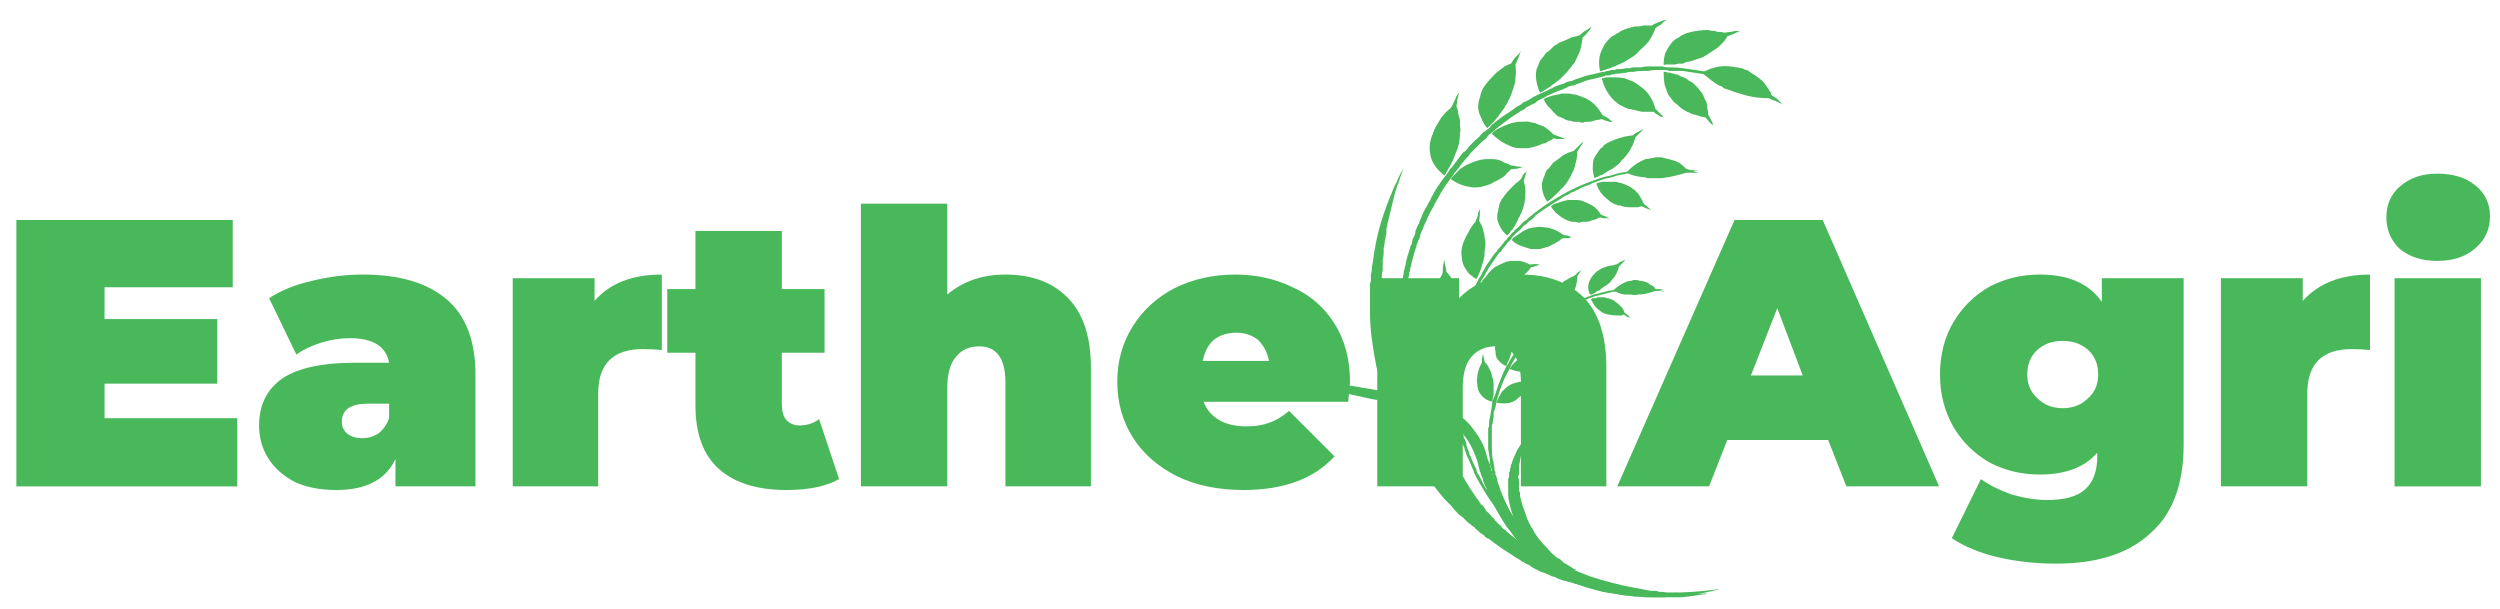
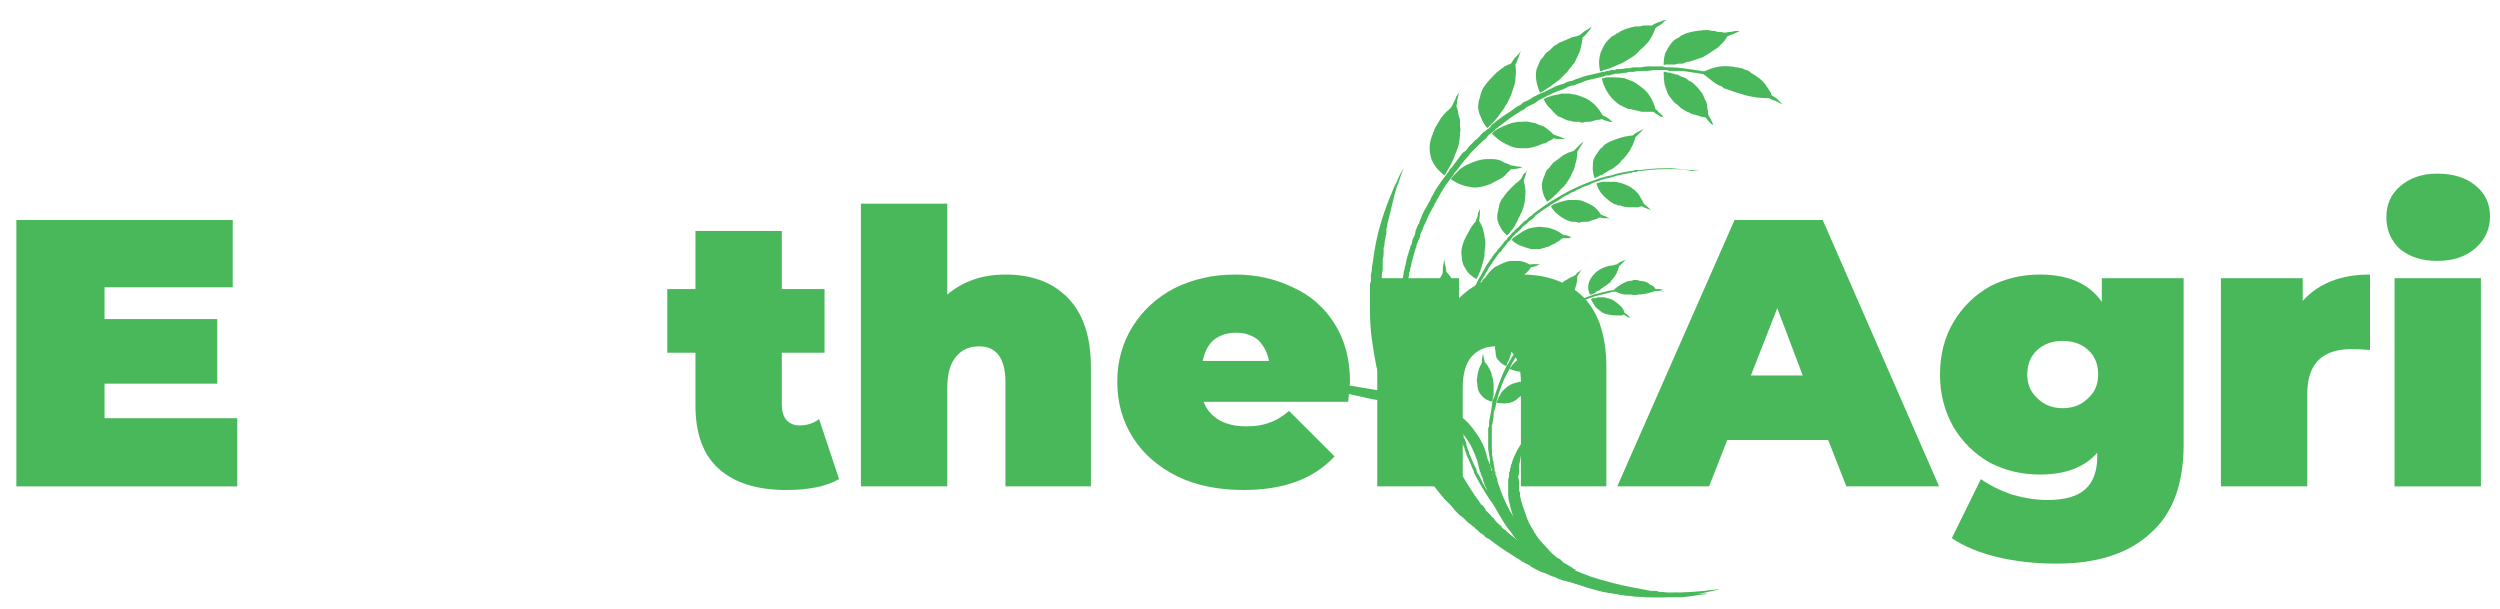
<svg xmlns="http://www.w3.org/2000/svg" version="1.2" viewBox="0 0 275 67" width="275" height="67">
  <title>EarthenAgri Logo</title>
  <defs>
    <clipPath clipPathUnits="userSpaceOnUse" id="cp1">
      <path d="m153.83 7.32h42.4v50.89h-42.4z" />
    </clipPath>
    <clipPath clipPathUnits="userSpaceOnUse" id="cp2">
      <path d="m168 2.14h8v8.86h-8z" />
    </clipPath>
    <clipPath clipPathUnits="userSpaceOnUse" id="cp3">
      <path d="m175 2.14h9v5.86h-9z" />
    </clipPath>
    <clipPath clipPathUnits="userSpaceOnUse" id="cp4">
      <path d="m187 7h9.23v5h-9.23z" />
    </clipPath>
    <clipPath clipPathUnits="userSpaceOnUse" id="cp5">
      <path d="m150.64 18.48h37.36v47.2h-37.36z" />
    </clipPath>
    <clipPath clipPathUnits="userSpaceOnUse" id="cp6">
      <path d="m137.18 33h52.82v32.68h-52.82z" />
    </clipPath>
  </defs>
  <style>
		.s0 { fill: #49b85a } 
	</style>
  <g>
    <g>
      <g>
        <path class="s0" d="m26.1 46v7.5h-24.3v-29.3h23.8v7.4h-14.1v3.5h12.4v7.1h-12.4v3.8z" />
      </g>
    </g>
  </g>
  <g>
    <g>
      <g>
-         <path class="s0" d="m39.9 30.2q6 0 9.2 2.7 3.2 2.7 3.2 8.3v12.3h-8.8v-3q-1.6 3.4-6.5 3.4-2.7 0-4.6-0.9-1.9-1-2.9-2.6-1-1.6-1-3.6 0-3.4 2.6-5.2 2.6-1.7 7.9-1.7h3.8q-0.5-2.7-4.3-2.7-1.6 0-3.2 0.5-1.6 0.5-2.7 1.3l-3-6.2q2-1.3 4.7-1.9 2.8-0.7 5.6-0.7zm0 18q0.9 0 1.7-0.5 0.8-0.6 1.2-1.7v-1.6h-2.3q-2.9 0-2.9 2 0 0.8 0.6 1.3 0.6 0.5 1.7 0.5z" />
-       </g>
+         </g>
    </g>
  </g>
  <g>
    <g>
      <g>
-         <path class="s0" d="m65.4 33.1q2.5-2.9 7.4-2.9v8.3q-1.1-0.1-2.1-0.1-4.9 0-4.9 4.9v10.2h-9.4v-22.9h9z" />
-       </g>
+         </g>
    </g>
  </g>
  <g>
    <g>
      <g>
        <path class="s0" d="m92.3 52.7q-2.1 1.2-5.8 1.2-4.8 0-7.4-2.3-2.6-2.3-2.6-7v-5.8h-3.1v-7h3.1v-6.4h9.5v6.4h4.7v7h-4.7v5.7q0 1.1 0.5 1.7 0.6 0.6 1.4 0.6 1.3 0 2.2-0.7z" />
      </g>
    </g>
  </g>
  <g>
    <g>
      <g>
        <path class="s0" d="m110.6 30.2q4.3 0 6.8 2.5 2.6 2.6 2.6 7.7v13.1h-9.4v-11.4q0-4-2.9-4-1.6 0-2.5 1.1-1 1.1-1 3.5v10.8h-9.5v-31.1h9.5v10q2.6-2.2 6.4-2.2z" />
      </g>
    </g>
  </g>
  <g>
    <g>
      <g>
        <path class="s0" d="m148.5 42q0 0.2-0.2 2.2h-15.9q0.5 1.3 1.7 2 1.2 0.7 3 0.7 1.5 0 2.5-0.4 1-0.3 2.2-1.3l5 5q-3.4 3.7-10 3.7-4.2 0-7.3-1.5-3.2-1.6-4.9-4.3-1.7-2.7-1.7-6.1 0-3.4 1.7-6.1 1.7-2.7 4.6-4.2 3-1.5 6.7-1.5 3.4 0 6.3 1.4 2.9 1.3 4.6 4 1.7 2.7 1.7 6.4zm-12.5-5.4q-1.5 0-2.5 0.8-0.9 0.8-1.2 2.3h7.3q-0.3-1.4-1.2-2.3-1-0.8-2.4-0.8z" />
      </g>
    </g>
  </g>
  <g>
    <g>
      <g>
        <path class="s0" d="m167.4 30.2q4.2 0 6.8 2.5 2.5 2.6 2.5 7.7v13.1h-9.4v-11.4q0-4-2.8-4-1.6 0-2.6 1.1-1 1.1-1 3.5v10.8h-9.4v-22.9h9v2.2q1.3-1.3 3-2 1.8-0.6 3.9-0.6z" />
      </g>
    </g>
  </g>
  <g>
    <g>
      <g>
        <path class="s0" d="m201.1 48.4h-11.1l-2 5.1h-10.1l12.9-29.3h9.7l12.8 29.3h-10.2zm-2.8-7.1l-2.8-7.4-2.9 7.4z" />
      </g>
    </g>
    <g>
      <g>
        <path class="s0" d="m240.2 30.6v18.3q0 6.6-3.7 9.8-3.6 3.3-10.3 3.3-3.4 0-6.4-0.7-3-0.7-5.1-2.1l3.2-6.5q1.4 1 3.4 1.7 2.1 0.6 3.9 0.6 2.9 0 4.2-1.2 1.3-1.2 1.3-3.6v-0.4q-2.1 2.4-6.3 2.4-3 0-5.5-1.3-2.5-1.4-4-3.9-1.5-2.6-1.5-5.8 0-3.3 1.5-5.8 1.5-2.5 4-3.9 2.5-1.3 5.5-1.3 4.7 0 6.8 3v-2.6zm-13.3 14.3q1.7 0 2.8-1.1 1.1-1 1.1-2.6 0-1.7-1.1-2.7-1.1-1-2.8-1-1.7 0-2.8 1-1.1 1-1.1 2.7 0 1.6 1.1 2.6 1.1 1.1 2.8 1.1z" />
      </g>
    </g>
  </g>
  <g>
    <g>
      <g>
        <path class="s0" d="m253.3 33.1q2.6-2.9 7.4-2.9v8.3q-1.1-0.1-2-0.1-4.9 0-4.9 4.9v10.2h-9.5v-22.9h9z" />
      </g>
    </g>
  </g>
  <g>
    <g>
      <g>
        <path class="s0" d="m263.4 30.6h9.5v22.9h-9.5zm4.7-1.9q-2.5 0-4.1-1.3-1.5-1.4-1.5-3.5 0-2.1 1.5-3.4 1.6-1.4 4.1-1.4 2.6 0 4.2 1.3 1.6 1.3 1.6 3.4 0 2.1-1.6 3.5-1.6 1.4-4.2 1.4z" />
      </g>
    </g>
  </g>
  <g id="Clip-Path" clip-path="url(#cp1)">
    <g>
      <path class="s0" d="m165.5 58.2q0 0-0.2-0.2-0.1-0.1-0.3-0.2-0.1-0.1-0.3-0.2-0.2-0.2-0.4-0.3-0.2-0.2-0.5-0.4-0.1-0.1-0.2-0.3-0.2-0.1-0.3-0.2-0.2-0.1-0.3-0.3-0.2-0.1-0.3-0.3-0.2-0.1-0.4-0.3-0.1-0.1-0.3-0.3-0.1-0.1-0.2-0.2-0.1-0.1-0.1-0.2-0.2-0.1-0.4-0.3-0.2-0.2-0.4-0.4-0.1-0.1-0.1-0.2-0.1-0.1-0.2-0.2-0.2-0.3-0.4-0.5-0.2-0.2-0.4-0.5-0.7-0.9-1.5-2.1-0.7-1.1-1.4-2.5-0.7-1.3-1.3-2.8-0.5-1.5-0.9-3.2-0.5-1.7-0.7-3.5 0-0.2 0-0.5 0-0.2 0-0.4-0.1-0.5-0.1-0.9 0-0.5 0-1v-0.1-0.1q0 0 0 0v-0.2q0-0.3 0-0.5 0-0.2 0-0.5v-0.2q0-0.1 0-0.2 0.1-0.5 0.1-1v-0.2q0-0.2 0-0.3 0.1-0.2 0.1-0.5 0-0.2 0-0.4l0.1-0.3q0-0.1 0-0.2 0.1-0.5 0.2-1v-0.2l0.1-0.3q0-0.2 0.1-0.4c0.1-0.7 0.3-1.3 0.5-1.9q0-0.2 0.1-0.3l0.1-0.2q0-0.2 0.1-0.5 0.1-0.2 0.2-0.4 0.1-0.3 0.1-0.5 0.1-0.2 0.2-0.5l0.1-0.2 0.1-0.1v-0.1q0.2-0.5 0.4-1l0.1-0.2 0.1-0.2 0.3-0.5 0.2-0.4 0.1-0.1 0.1-0.3q0.3-0.5 0.5-0.9l0.6-0.9q0.3-0.4 0.6-0.8l0.3-0.4q0-0.1 0.1-0.2l0.2-0.2q0.3-0.4 0.6-0.8 0.3-0.4 0.6-0.8 0.2-0.1 0.4-0.3l0.3-0.4 0.4-0.4 0.1-0.1q0.1-0.1 0.2-0.2 0.4-0.3 0.7-0.7 0.2-0.2 0.4-0.3 0.2-0.2 0.4-0.3 0.2-0.2 0.3-0.4 0.2-0.1 0.4-0.3 0.4-0.3 0.8-0.6c0.6-0.4 1.1-0.7 1.6-1.1q0.2-0.1 0.4-0.2 0.1-0.1 0.2-0.2l0.2-0.1q0.5-0.2 0.9-0.5 0.2-0.1 0.4-0.2 0.2-0.1 0.4-0.2 0.2-0.1 0.5-0.2 0.1-0.1 0.2-0.1l0.2-0.1q0.4-0.2 0.8-0.4 0.5-0.2 0.9-0.3 0.2-0.1 0.4-0.2 0.3-0.1 0.5-0.1 0.4-0.2 0.8-0.3 0.5-0.2 0.9-0.3 0.4-0.1 0.9-0.2 0.4-0.1 0.8-0.2 0.1 0 0.2 0 0.2-0.1 0.3-0.1 0.2 0 0.4-0.1 0.2 0 0.4 0 0.1 0 0.2-0.1h0.1 0.1q0.5 0 0.9-0.1 0.2 0 0.4 0 0.2-0.1 0.4-0.1 0.4 0 0.8 0 0.4-0.1 0.8-0.1 0.4 0 0.8 0h0.2q0.1 0 0.2 0 0.2 0 0.4 0 0.2 0.1 0.4 0.1 0.1 0 0.3 0 0.8 0 1.5 0.1 0.7 0.1 1.4 0.2 0.7 0.1 1.3 0.2 0.3 0.1 0.6 0.2 0.2 0 0.3 0.1 0.2 0 0.3 0c1.6 0.4 2.9 0.9 4 1.4 1.1 0.5 1.9 0.9 2.4 1.2q0.8 0.5 0.8 0.5 0 0-0.8-0.5c-0.6-0.3-1.4-0.7-2.5-1.1-1-0.4-2.4-0.9-3.9-1.2q-0.2-0.1-0.3-0.1-0.2 0-0.3-0.1-0.3 0-0.7-0.1-0.6-0.1-1.3-0.2-0.6-0.1-1.3-0.2-0.7 0-1.5 0-0.2-0.1-0.4-0.1-0.1 0-0.3 0-0.2 0-0.4 0-0.1 0-0.2 0h-0.1-0.1q-0.4 0-0.8 0.1-0.4 0-0.8 0-0.4 0-0.8 0.1-0.2 0-0.4 0-0.2 0-0.4 0.1-0.4 0-0.8 0.1h-0.1-0.1q-0.1 0-0.2 0-0.2 0.1-0.4 0.1-0.2 0.1-0.4 0.1-0.2 0-0.3 0-0.1 0.1-0.2 0.1-0.4 0.1-0.8 0.2-0.4 0.1-0.9 0.2-0.4 0.1-0.8 0.3-0.4 0.1-0.8 0.3-0.3 0-0.5 0.1-0.2 0.1-0.4 0.2-0.4 0.2-0.8 0.3-0.5 0.2-0.9 0.4l-0.2 0.1q-0.1 0-0.2 0.1-0.2 0.1-0.4 0.2-0.2 0.1-0.4 0.2-0.2 0.1-0.4 0.3-0.4 0.2-0.8 0.4l-0.2 0.1q-0.1 0.1-0.2 0.2-0.2 0.1-0.4 0.2c-0.6 0.4-1.1 0.7-1.6 1.1q-0.4 0.3-0.8 0.6-0.2 0.2-0.4 0.3-0.1 0.2-0.3 0.3-0.2 0.2-0.4 0.3-0.2 0.2-0.3 0.4-0.4 0.3-0.7 0.6-0.1 0.1-0.2 0.2l-0.2 0.2-0.3 0.3-0.4 0.4q-0.1 0.2-0.3 0.4-0.3 0.3-0.6 0.7-0.3 0.4-0.6 0.8l-0.2 0.2q-0.1 0.1-0.1 0.2l-0.3 0.4q-0.3 0.4-0.6 0.8l-0.5 0.8q-0.2 0.4-0.5 0.9l-0.1 0.2-0.1 0.1v0.1l-0.5 0.9-0.1 0.2-0.1 0.2q-0.2 0.5-0.4 0.9l-0.1 0.2-0.1 0.3q-0.1 0.2-0.2 0.4-0.1 0.2-0.1 0.5-0.1 0.2-0.2 0.4-0.1 0.3-0.2 0.5v0.2q-0.1 0.1-0.1 0.2c-0.2 0.7-0.4 1.3-0.5 1.9q-0.1 0.2-0.1 0.5l-0.1 0.2v0.2q-0.1 0.5-0.2 1 0 0.1 0 0.2l-0.1 0.3q0 0.2 0 0.4-0.1 0.3-0.1 0.5 0 0.1 0 0.2v0.3q-0.1 0.4-0.1 0.9 0 0.1 0 0.2v0.2q0 0.3 0 0.5 0 0.2-0.1 0.5v0.2 0.2q0 0.5 0.1 0.9 0 0.5 0 0.9 0 0.3 0 0.5 0.1 0.2 0.1 0.4 0.1 1.8 0.5 3.5c0.5 2.2 1.3 4.2 2.1 6q0.7 1.3 1.4 2.5 0.7 1.1 1.4 2.1 0.2 0.2 0.4 0.5 0.2 0.2 0.3 0.4 0.1 0.1 0.2 0.2 0.1 0.1 0.2 0.2 0.2 0.3 0.3 0.4 0.2 0.2 0.4 0.4 0.1 0.1 0.1 0.2 0.1 0.1 0.2 0.2 0.2 0.2 0.3 0.3 0.2 0.2 0.3 0.3c0.9 0.9 1.6 1.5 2 1.9q0.2 0.1 0.4 0.2 0.1 0.1 0.2 0.2 0.2 0.2 0.2 0.2z" />
    </g>
  </g>
  <path class="s0" d="m160.2 11.7q0.2 0.4 0.2 0.8 0.1 0.3 0.2 0.7 0 0.4 0 0.7 0.1 0.4 0 0.7c0 0.9-0.2 1.7-0.5 2.3q-0.2 0.6-0.4 1-0.2 0.4-0.4 0.7c-0.2 0.4-0.4 0.7-0.4 0.7-0.8-0.6-1.3-1.3-1.5-2-0.2-0.8-0.2-1.5 0.1-2.3q0-0.1 0.1-0.2 0-0.2 0.1-0.3 0.1-0.3 0.2-0.5 0.3-0.5 0.6-1 0.3-0.4 0.6-0.7 0.4-0.3 0.6-0.6c0.2-0.4 0.4-0.8 0.5-1.1 0.2-0.3 0.3-0.4 0.3-0.4q-0.1 0.4-0.2 0.8 0 0.4-0.1 0.7z" />
  <path class="s0" d="m163.6 14.1q-0.5-0.6-0.7-1.2-0.3-0.6-0.3-1.1 0-0.6 0.2-1.1 0.1-0.6 0.4-1.1c0.4-0.6 1-1.2 1.5-1.7q0.2-0.1 0.4-0.3 0.2-0.1 0.4-0.3 0.4-0.2 0.7-0.3 0.2-0.3 0.4-0.6 0.2-0.2 0.4-0.4c0.2-0.2 0.3-0.4 0.3-0.4q-0.3 0.9-0.6 1.5 0.1 0.8 0 1.5 0 0.4-0.1 0.7-0.1 0.3-0.2 0.6-0.2 0.7-0.5 1.2-0.1 0.3-0.3 0.5-0.1 0.3-0.3 0.5c-0.4 0.6-0.8 1.1-1.1 1.4q-0.3 0.3-0.4 0.4-0.2 0.2-0.2 0.2z" />
  <g id="Clip-Path" clip-path="url(#cp2)">
    <g>
      <path class="s0" d="m169.4 10.2q-0.3-0.7-0.4-1.3-0.1-0.6 0-1.2 0.1-0.3 0.2-0.5 0.1-0.3 0.2-0.5 0.2-0.3 0.4-0.5 0.1-0.2 0.3-0.4 0.3-0.2 0.5-0.4 0.2-0.2 0.4-0.4 0.3-0.1 0.5-0.3 0.3-0.1 0.5-0.2 0.5-0.2 0.9-0.4 0.5-0.1 0.8-0.2 0.3-0.2 0.5-0.4 0.3-0.2 0.5-0.3 0.2-0.2 0.3-0.2 0.1-0.1 0.1-0.1-0.2 0.4-0.5 0.7-0.2 0.3-0.5 0.5-0.1 0.8-0.3 1.5-0.3 0.7-0.6 1.3-0.2 0.2-0.4 0.5-0.2 0.2-0.4 0.5-0.2 0.2-0.4 0.4-0.1 0.1-0.2 0.2-0.1 0.1-0.2 0.2-0.2 0.2-0.4 0.3-0.2 0.2-0.4 0.3-0.2 0.2-0.4 0.3-0.2 0.1-0.3 0.2-0.3 0.2-0.5 0.3-0.2 0.1-0.2 0.1z" />
    </g>
  </g>
  <g id="Clip-Path" clip-path="url(#cp3)">
    <g>
      <path class="s0" d="m176 7.8c-0.2-1-0.1-1.8 0.3-2.5q0.2-0.5 0.6-0.9 0.2-0.2 0.4-0.4 0.3-0.1 0.5-0.3 0.3-0.1 0.5-0.3 0.3-0.1 0.5-0.2 0.6-0.2 1.1-0.3 0.1 0 0.3 0 0.1 0 0.2 0 0.3-0.1 0.5-0.1 0.5 0 0.8 0 0.3-0.2 0.6-0.3 0.3-0.1 0.5-0.2c0.3-0.1 0.5-0.1 0.5-0.1q-0.3 0.2-0.6 0.5-0.4 0.2-0.6 0.4-0.3 0.8-0.7 1.4-0.5 0.6-1 1-0.4 0.5-0.9 0.8-0.3 0.2-0.5 0.3-0.3 0.2-0.5 0.3c-0.7 0.3-1.3 0.6-1.7 0.7q-0.4 0.1-0.6 0.2-0.2 0-0.2 0z" />
    </g>
  </g>
  <path class="s0" d="m183 7.1q0-0.7 0.2-1.3 0.3-0.6 0.6-1 0.4-0.5 0.9-0.7 0.2-0.2 0.5-0.3 0.1-0.1 0.2-0.1 0.2-0.1 0.3-0.1c0.7-0.2 1.5-0.3 2.2-0.3q0.3 0.1 0.6 0.1 0.2 0 0.4 0.1 0.5 0 0.8 0.1c0.5-0.1 0.9-0.1 1.2-0.2q0.3 0 0.4 0 0.1 0 0.1 0-0.8 0.4-1.4 0.6-0.2 0.4-0.5 0.7-0.2 0.2-0.5 0.5-0.3 0.2-0.6 0.4-0.3 0.2-0.6 0.4-0.2 0.1-0.5 0.3-0.3 0.1-0.6 0.2-0.3 0.1-0.6 0.2-0.2 0.1-0.5 0.1-0.3 0.1-0.5 0.2-0.3 0-0.5 0-0.2 0.1-0.5 0.1-0.2 0-0.3 0-0.4 0-0.6 0-0.2 0.1-0.2 0z" />
  <path class="s0" d="m166.2 18.2q0.3 0 0.6 0.1 0.3 0 0.7 0.1 0 0-0.4 0.1-0.3 0.1-0.9 0.1-0.1 0.2-0.4 0.4-0.2 0.3-0.5 0.5-0.3 0.2-0.7 0.4-0.2 0.1-0.4 0.2-0.1 0.1-0.2 0.1-0.1 0.1-0.2 0.1c-0.6 0.2-1.2 0.4-1.9 0.3-0.7-0.1-1.5-0.3-2.3-0.9 0 0 0.1-0.2 0.4-0.5q0.3-0.3 0.6-0.6 0.4-0.3 0.8-0.5c0.7-0.3 1.4-0.6 2.2-0.6q0.3 0 0.6 0 0.3 0 0.7 0.1 0.3 0.1 0.6 0.3 0.4 0.1 0.7 0.3z" />
  <path class="s0" d="m170.9 14.8q0.6 0.2 1.3 0.5-0.1 0-0.4 0-0.2 0-0.4 0-0.3 0-0.5-0.1-0.2 0.2-0.5 0.3-0.2 0.1-0.3 0.2-0.2 0.1-0.4 0.1c-0.4 0.2-1 0.4-1.6 0.5q-0.4 0-0.9 0-0.5 0-1-0.2-0.5-0.2-1-0.5-0.6-0.4-1.1-0.9 0 0 0.2-0.2 0.1-0.1 0.4-0.3c0.4-0.2 1-0.5 1.7-0.7q0.2 0 0.5-0.1 0.2 0 0.5 0 0.6-0.1 1.2 0.1 0.3 0 0.6 0.2 0.3 0.1 0.6 0.2 0.6 0.4 1.1 0.9z" />
  <path class="s0" d="m176.3 12.7q0.3 0.1 0.6 0.3 0.2 0.2 0.5 0.4 0 0-0.1 0-0.1 0-0.3 0-0.1-0.1-0.3-0.1-0.3-0.1-0.5-0.2-0.3 0.1-0.6 0.1-0.3 0.1-0.7 0.2-0.2 0-0.4 0-0.2 0-0.4 0.1-0.2 0-0.4-0.1-0.2 0-0.5 0-0.2 0-0.4-0.1-0.2 0-0.5-0.1-0.2-0.1-0.4-0.2-0.2-0.1-0.5-0.2-0.4-0.3-0.8-0.8-0.5-0.4-0.8-1.1 0 0 0.2-0.1 0.2-0.1 0.5-0.2 0.1 0 0.3-0.1 0.2 0 0.5-0.1 0.2 0 0.4-0.1 0.3 0 0.5 0 0.1 0 0.3 0 0.1 0 0.2 0 0.3 0.1 0.6 0.1 0.3 0.1 0.6 0.2 0.2 0.1 0.5 0.2 0.6 0.3 1 0.7 0.5 0.5 0.9 1.2z" />
  <path class="s0" d="m182.1 12q0.2 0.1 0.4 0.4 0.3 0.2 0.5 0.5 0 0-0.4-0.1-0.1-0.1-0.3-0.2-0.2-0.1-0.4-0.3-0.3 0-0.6 0-0.2 0-0.4 0 0 0-0.1 0-0.1 0-0.2 0-0.4-0.1-0.8-0.2-0.2 0-0.4-0.1-0.3 0-0.5-0.1-0.2-0.1-0.4-0.2-0.2-0.1-0.4-0.2-0.4-0.3-0.8-0.7c-0.4-0.5-0.9-1.2-1.1-2.2q0 0 0.2 0 0.2-0.1 0.5-0.1c0.5 0 1.1 0 1.8 0.1q0.2 0.1 0.5 0.2 0.3 0.1 0.5 0.2 0.5 0.3 1 0.7 0.5 0.4 0.8 0.9 0.4 0.6 0.6 1.4z" />
  <path class="s0" d="m187.9 12.6q0.3 0.5 0.6 1.2 0 0-0.1-0.1-0.1 0-0.2-0.1-0.3-0.3-0.6-0.7-0.3 0-0.6-0.1-0.2-0.1-0.3-0.1-0.2-0.1-0.4-0.1c-0.5-0.2-1-0.4-1.5-0.8q-0.1-0.1-0.1-0.1-0.1-0.1-0.2-0.2-0.2-0.1-0.4-0.3-0.3-0.4-0.6-0.8-0.2-0.5-0.4-1.1-0.1-0.6-0.1-1.4 0 0 0.2 0 0.2 0.1 0.5 0.1 0.2 0.1 0.4 0.1 0.2 0.1 0.4 0.1 0.2 0.1 0.4 0.2 0.3 0.1 0.5 0.2 0.2 0.1 0.4 0.3 0.3 0.1 0.5 0.3 0.2 0.2 0.4 0.4 0.2 0.2 0.4 0.5 0.2 0.2 0.3 0.5 0.1 0.3 0.3 0.6 0.1 0.3 0.1 0.7 0.1 0.3 0.1 0.7z" />
  <g id="Clip-Path" clip-path="url(#cp4)">
    <g>
      <path class="s0" d="m194.9 10.5q0.3 0.2 0.5 0.3 0.2 0.2 0.4 0.4 0.3 0.3 0.3 0.3-0.4-0.2-0.8-0.4-0.4-0.1-0.7-0.3c-1.3 0-2.3-0.2-3.2-0.5q-0.7-0.2-1.2-0.4-0.3-0.1-0.6-0.2-0.1-0.1-0.2-0.2-0.1 0-0.3-0.1c-0.6-0.3-1-0.7-1.4-1-0.3-0.2-0.5-0.4-0.5-0.4 1.1-0.6 2.1-0.8 3-0.7q0.4 0 0.7 0.1 0.3 0 0.6 0.1 0.2 0 0.3 0.1 0.2 0.1 0.3 0.1 0.3 0.1 0.5 0.3 0.5 0.3 0.9 0.6 0.4 0.3 0.7 0.7 0.2 0.3 0.4 0.6 0.1 0.2 0.2 0.3 0 0.2 0.1 0.3z" />
    </g>
  </g>
  <path class="s0" d="m179.7 64.8q0 0-0.5 0.1-0.4 0-1.3 0-0.8 0-2-0.2-1.2-0.1-2.6-0.5-0.4-0.1-0.7-0.2-0.2 0-0.4-0.1-0.2 0-0.4-0.1-0.4-0.1-0.7-0.3-0.2-0.1-0.4-0.1-0.1-0.1-0.2-0.1-0.1-0.1-0.2-0.1-0.4-0.2-0.8-0.3-0.4-0.2-0.8-0.4-0.1-0.1-0.2-0.1-0.1-0.1-0.2-0.2-0.2-0.1-0.4-0.2-0.1 0-0.2-0.1-0.1-0.1-0.2-0.1-0.2-0.1-0.4-0.3-0.2-0.1-0.4-0.2-0.1-0.1-0.3-0.3-0.2-0.1-0.4-0.3h-0.1l-0.1-0.1-0.2-0.1q-0.8-0.6-1.5-1.3-0.2-0.2-0.3-0.3-0.2-0.2-0.4-0.4-0.3-0.3-0.7-0.7-0.1-0.2-0.3-0.4l-0.2-0.1v-0.1l-0.1-0.1-0.3-0.4-0.2-0.2q-0.1-0.1-0.1-0.2-1.2-1.6-2.1-3.3-0.3-0.5-0.5-0.9-0.1-0.5-0.3-0.9-0.2-0.5-0.4-0.9-0.1-0.2-0.1-0.4-0.1-0.3-0.2-0.5-0.5-1.8-0.7-3.5-0.1-0.2-0.1-0.4 0-0.1 0-0.2 0-0.1 0-0.2-0.1-0.4-0.1-0.8 0-0.4 0-0.8 0-0.1 0-0.2 0 0 0-0.1 0-0.2 0-0.4 0-0.2 0-0.4 0-0.2 0-0.3 0-0.4 0.1-0.7 0-0.4 0-0.7 0.1-0.3 0.1-0.6 0-0.3 0.1-0.5 0-0.2 0-0.3 0.1-0.1 0.1-0.3 0-0.2 0.1-0.4 0-0.2 0-0.3 0.1-0.1 0.1-0.2 0.1-0.4 0.2-0.7 0.1-0.3 0.2-0.5 0.1-0.5 0.1-0.5 0 0 0 0.5-0.1 0.2-0.1 0.5 0 0.4-0.1 0.8 0 0.1 0 0.2 0 0.1 0 0.2 0 0.3 0 0.5 0 0.5-0.1 1.1 0 0.3 0.1 0.6 0 0.3 0 0.6c0 0.4 0 0.9 0.1 1.3q0 0.2 0 0.4 0 0.1 0 0.2 0 0.1 0 0.2 0.1 0.3 0.1 0.7 0.1 0.4 0.2 0.8 0 0.1 0 0.1 0 0.1 0 0.2 0.1 0.2 0.1 0.4 0.4 1.6 1 3.2 0.1 0.5 0.3 0.9 0.1 0.4 0.3 0.8 0.2 0.4 0.4 0.8 0.2 0.4 0.4 0.8 0.9 1.6 2 3.1 0.1 0.1 0.1 0.2l0.2 0.1 0.3 0.4v0.1l0.1 0.1 0.2 0.2 0.3 0.3q0.1 0.2 0.3 0.3 0.1 0.2 0.3 0.4 0.1 0.1 0.3 0.3 0.2 0.2 0.3 0.3l0.2 0.2 0.2 0.1q0.1 0.2 0.3 0.3 0.2 0.2 0.3 0.3 0.2 0.2 0.4 0.3l0.1 0.2 0.2 0.1q0.2 0.1 0.4 0.3 0.1 0.1 0.3 0.3 0.2 0.1 0.4 0.2 0.1 0.1 0.3 0.3 0.1 0 0.2 0.1 0.1 0 0.2 0.1 0.2 0.1 0.3 0.2 0.1 0.1 0.2 0.1 0.1 0.1 0.2 0.1 0.3 0.3 0.7 0.5 0.4 0.2 0.7 0.4 0.1 0 0.2 0.1 0.1 0 0.2 0 0.2 0.1 0.3 0.2 0.2 0.1 0.4 0.2 0.1 0 0.2 0.1 0 0 0.1 0 0.2 0.1 0.4 0.2 0.1 0.1 0.3 0.1 0.3 0.2 0.7 0.3 1.3 0.5 2.4 0.8 1.1 0.3 2 0.5 0.2 0 0.4 0 0.1 0.1 0.3 0.1 0.3 0 0.5 0.1 0.5 0 0.5 0z" />
  <g id="Clip-Path" clip-path="url(#cp5)">
    <g>
      <path class="s0" d="m188 65.3q0 0-0.2 0-0.2 0.1-0.6 0.1c-0.5 0.1-1.3 0.2-2.2 0.3q-0.2 0-0.4 0 0 0-0.1 0 0 0-0.1 0-0.1 0-0.2 0-0.4 0-0.8 0-0.4 0-0.9 0-0.3 0-0.5 0-0.2 0-0.5 0-0.2 0-0.5 0-0.3 0-0.5-0.1-0.2 0-0.3 0-0.1 0-0.3 0-0.2 0-0.5-0.1-0.6 0-1.2-0.1-0.3-0.1-0.6-0.1-0.3-0.1-0.6-0.1-1.2-0.3-2.5-0.6-1.3-0.4-2.7-0.9c-1.8-0.6-3.6-1.5-5.4-2.6q-1.3-0.8-2.6-1.8-0.2-0.1-0.4-0.2-0.1-0.2-0.3-0.3-0.1-0.1-0.3-0.2-0.2-0.2-0.3-0.3-0.2-0.1-0.3-0.3-0.2-0.1-0.3-0.2-0.2-0.2-0.4-0.3l-0.3-0.3q-0.1-0.1-0.3-0.3l-0.3-0.2q-0.3-0.3-0.6-0.6-0.2-0.3-0.5-0.6-0.3-0.3-0.6-0.6-1.1-1.3-2.1-2.7c-1.3-1.8-2.4-3.7-3.3-5.8q-0.2-0.3-0.4-0.7-0.1-0.4-0.3-0.8-0.1-0.4-0.2-0.8-0.2-0.3-0.3-0.7-0.5-1.6-0.9-3.1-0.3-1.5-0.5-3-0.2-1.5-0.2-3 0-0.3 0-0.7 0-0.2 0-0.3 0-0.2 0-0.4 0-0.2 0-0.3 0-0.1 0-0.2v-0.1-0.1q0-0.3 0-0.7 0 0 0-0.1 0-0.1 0-0.2 0.1-0.2 0.1-0.3 0-0.4 0-0.7 0.1-0.3 0.1-0.6 0-0.3 0.1-0.7c0.2-1.6 0.5-3.1 0.9-4.4 0.4-1.3 0.8-2.4 1.2-3.3q0.2-0.6 0.5-1.1 0.2-0.5 0.4-0.9 0.4-0.7 0.4-0.7 0 0-0.3 0.8-0.1 0.3-0.3 0.9-0.1 0.2-0.2 0.5 0 0.2-0.1 0.3 0 0.2-0.1 0.4c-0.2 0.9-0.5 2-0.8 3.3q0 0.2-0.1 0.5 0 0.2 0 0.5-0.1 0.3-0.1 0.5-0.1 0.3-0.1 0.6 0 0.2-0.1 0.5 0 0.3 0 0.6 0 0.3-0.1 0.6 0 0.1 0 0.3 0 0.1 0 0.3 0 0.3 0 0.6-0.1 0.3-0.1 0.6 0 0.3 0 0.6 0 0.2 0 0.3 0 0.1 0 0.2 0 0.1 0 0.2 0 0.3 0 0.6v0.1q0 0 0 0v0.1q0 0.1 0 0.1 0.1 0.2 0.1 0.4 0 0.1 0 0.3 0 0.2 0 0.4 0 0.3 0.1 0.6 0 0.4 0 0.7 0.1 0.4 0.1 0.7 0 0.4 0.1 0.7 0 0.4 0.1 0.7 0.2 1.4 0.6 2.9 0.4 1.4 0.9 2.9 0.1 0.3 0.3 0.7 0.1 0.4 0.3 0.7 0.1 0.4 0.3 0.7 0.1 0.4 0.3 0.8c0.9 1.8 1.9 3.7 3.2 5.4q0.9 1.3 1.9 2.5 0.3 0.3 0.6 0.6 0.2 0.3 0.5 0.5 0.3 0.3 0.6 0.6l0.2 0.3q0.2 0.1 0.3 0.3l0.3 0.2q0.2 0.2 0.3 0.3 0.1 0.1 0.3 0.2 0.1 0.2 0.3 0.3 0.1 0.1 0.3 0.2 0.1 0.2 0.3 0.3 0.1 0.1 0.3 0.2 0.1 0.2 0.3 0.3 1.2 0.9 2.4 1.8c1.7 1 3.4 2 5.1 2.7q1.2 0.5 2.5 1 1.2 0.4 2.4 0.7 1.1 0.3 2.2 0.5 1.1 0.2 2.1 0.4 0.2 0 0.5 0 0.2 0 0.4 0.1 0.5 0 0.9 0.1 0.4 0 0.8 0 0.1 0 0.2 0 0.1 0 0.1 0 0.1 0 0.1 0 0.2 0.1 0.4 0.1 0.7 0 1.2 0 0.6 0 1 0 0.8 0 0.8 0z" />
    </g>
  </g>
  <path class="s0" d="m176 64.3q0 0-0.6-0.2-0.1 0-0.3-0.1 0 0-0.1 0-0.1-0.1-0.2-0.1-0.2-0.1-0.4-0.2-0.1 0-0.2 0-0.2-0.1-0.3-0.1-0.2-0.1-0.5-0.2 0-0.1-0.1-0.1-0.1 0-0.1-0.1-0.2 0-0.3-0.1-0.1-0.1-0.3-0.1-0.1-0.1-0.1-0.1-0.1-0.1-0.2-0.1-0.3-0.2-0.6-0.3c-0.8-0.5-1.7-1.2-2.6-2-0.9-0.8-1.7-1.7-2.5-2.8-0.8-1.2-1.4-2.4-1.9-3.8q-0.1-0.2-0.1-0.3l-0.1-0.1q0-0.1 0-0.2-0.1-0.2-0.2-0.5 0-0.3-0.1-0.5 0-0.2-0.1-0.3v-0.2q0 0 0-0.1-0.1-0.3-0.2-0.6v-0.1-0.1q0-0.2 0-0.3-0.1-0.6-0.2-1.2 0-0.3 0-0.6v-0.3-0.3q0-0.3 0-0.6 0-0.3 0-0.5l0.1-0.2v-0.1-0.3q0-0.3 0.1-0.6l0.1-0.6 0.1-0.6q0-0.3 0.1-0.6l0.1-0.3q0 0 0-0.1l0.1-0.1q0.1-0.3 0.2-0.6 0.1-0.3 0.2-0.6 0.4-1.1 0.9-2.1l0.2-0.3q0.1-0.1 0.1-0.2 0.2-0.3 0.3-0.5 0.3-0.5 0.7-1 0.1-0.1 0.2-0.2 0 0 0-0.1l0.1-0.1q0.2-0.2 0.4-0.4 0.1-0.2 0.2-0.3 0.1-0.1 0.2-0.2 0.1-0.1 0.2-0.2 0.1-0.1 0.1-0.2 0.2-0.2 0.4-0.4 0.2-0.2 0.4-0.3 0.1-0.1 0.2-0.2 0.2-0.1 0.3-0.2 0.2-0.2 0.4-0.3 0.8-0.7 1.7-1.2c1.2-0.7 2.4-1.2 3.5-1.6q0.4-0.1 0.8-0.2 0.4-0.1 0.8-0.2 0.4-0.1 0.8-0.1 0.2-0.1 0.4-0.1 0.1 0 0.2 0 0 0 0.1 0 1.5-0.2 2.5-0.1c0.7 0 1.2 0.1 1.6 0.1q0.5 0.1 0.6 0.1-0.1 0-0.6 0-0.6-0.1-1.6-0.1-1-0.1-2.5 0.1 0 0-0.1 0-0.1 0.1-0.2 0.1-0.2 0-0.4 0-0.3 0.1-0.7 0.2-0.4 0.1-0.8 0.2-0.4 0.1-0.8 0.2c-1.2 0.4-2.3 0.9-3.4 1.6q-0.9 0.6-1.7 1.2-0.2 0.2-0.4 0.4-0.1 0-0.2 0.1-0.1 0.1-0.2 0.2-0.2 0.2-0.4 0.4-0.2 0.2-0.4 0.4-0.1 0.1-0.2 0.2-0.1 0.1-0.2 0.2-0.1 0.1-0.2 0.2-0.1 0.1-0.1 0.2-0.2 0.2-0.4 0.4l-0.1 0.1q0 0.1-0.1 0.1 0 0.1-0.1 0.3-0.4 0.4-0.7 0.9-0.1 0.2-0.3 0.5 0 0.1-0.1 0.2l-0.1 0.3q-0.6 1-1 2.1-0.4 1.1-0.6 2.2l-0.2 0.6v0.5q-0.1 0.3-0.1 0.6l-0.1 0.3v0.1 0.2q0 0.3 0 0.6 0 0.2 0 0.5v0.3 0.3q0 0.3 0 0.6 0 0.6 0.1 1.1 0 0.2 0.1 0.3v0.1 0.2q0.1 0.2 0.1 0.5 0 0.1 0 0.2l0.1 0.1q0 0.1 0 0.3 0.1 0.2 0.2 0.5 0 0.3 0.1 0.5 0 0.1 0.1 0.2v0.1q0.1 0.1 0.1 0.3c0.5 1.3 1.1 2.6 1.9 3.7 0.7 1.1 1.5 2.1 2.4 2.9 0.8 0.8 1.7 1.4 2.5 1.9q0.3 0.2 0.6 0.4 0 0 0.1 0.1 0.1 0 0.2 0.1 0.1 0 0.2 0.1 0.2 0.1 0.3 0.1 0.1 0.1 0.1 0.1 0.1 0 0.2 0.1 0.2 0.1 0.5 0.2 0.1 0 0.2 0.1 0.1 0 0.2 0.1 0.2 0.1 0.4 0.1 0.1 0.1 0.2 0.1 0.1 0.1 0.1 0.1 0.2 0 0.3 0.1 0.6 0.2 0.6 0.2z" />
  <path class="s0" d="m163.3 39.8q0.3 0.3 0.5 0.7 0.1 0.2 0.2 0.4 0.1 0.2 0.1 0.4c0.2 0.5 0.2 0.9 0.2 1.4q0 0.3 0 0.6 0 0.2-0.1 0.5c0 0.2 0 0.4 0 0.4q-0.9-0.2-1.3-0.8c-0.3-0.3-0.4-0.8-0.4-1.2q-0.1-0.4 0-0.7 0-0.3 0.1-0.6 0.1-0.4 0.2-0.6 0.1-0.2 0.2-0.4 0-0.5 0.1-0.8 0-0.2 0-0.2 0.1 0.2 0.1 0.4 0.1 0.3 0.1 0.5z" />
  <path class="s0" d="m165.7 40.3q-0.8-0.4-1.1-1-0.1-0.3-0.1-0.7-0.1-0.3 0-0.6c0.1-0.5 0.3-0.9 0.5-1.3q0-0.1 0.1-0.2 0.1-0.2 0.2-0.3 0.2-0.2 0.3-0.3 0.1-0.5 0.2-0.7 0.1-0.3 0.1-0.3 0 0.5 0 0.9 0.2 0.5 0.3 0.9 0.1 0.4 0.1 0.8 0 0.4 0 0.7 0 0.2 0 0.4-0.1 0.1-0.1 0.3c-0.1 0.4-0.2 0.8-0.4 1q0 0.2-0.1 0.3 0 0.1 0 0.1z" />
  <path class="s0" d="m168 37q-0.3-0.3-0.5-0.7-0.1-0.3-0.2-0.6 0-0.2 0-0.3 0-0.2 0-0.4 0.1-0.3 0.2-0.6 0.1-0.2 0.2-0.3 0-0.2 0.1-0.3 0.2-0.3 0.5-0.5 0.2-0.2 0.4-0.4 0.2-0.2 0.4-0.3 0.1-0.2 0.2-0.3 0.1-0.2 0.2-0.3 0-0.1 0.1-0.2 0 0 0 0-0.1 0.5-0.2 0.8 0.1 0.5 0.1 0.9 0 0.5-0.1 0.9-0.1 0.3-0.2 0.7-0.1 0.1-0.1 0.3-0.1 0.1-0.1 0.1-0.1 0.1-0.1 0.2-0.1 0.3-0.3 0.5-0.1 0.1-0.1 0.2-0.1 0.1-0.2 0.2-0.1 0.2-0.2 0.3 0 0.1-0.1 0.1z" />
-   <path class="s0" d="m171.2 34.3q-0.5-0.8-0.4-1.4 0-0.4 0.1-0.7 0.1-0.1 0.2-0.3 0.1-0.1 0.2-0.3 0.2-0.2 0.5-0.4 0.2-0.3 0.5-0.4 0.3-0.2 0.5-0.3 0.3-0.1 0.4-0.2 0.2-0.1 0.3-0.3 0.2-0.1 0.3-0.2 0.2-0.2 0.2-0.2-0.3 0.5-0.5 0.8 0 0.5-0.1 0.9-0.1 0.4-0.3 0.8-0.1 0.3-0.3 0.6-0.3 0.3-0.5 0.6c-0.3 0.3-0.5 0.5-0.8 0.7q-0.1 0.1-0.2 0.2-0.1 0.1-0.1 0.1z" />
+   <path class="s0" d="m171.2 34.3q-0.5-0.8-0.4-1.4 0-0.4 0.1-0.7 0.1-0.1 0.2-0.3 0.1-0.1 0.2-0.3 0.2-0.2 0.5-0.4 0.2-0.3 0.5-0.4 0.3-0.2 0.5-0.3 0.3-0.1 0.4-0.2 0.2-0.1 0.3-0.3 0.2-0.1 0.3-0.2 0.2-0.2 0.2-0.2-0.3 0.5-0.5 0.8 0 0.5-0.1 0.9-0.1 0.4-0.3 0.8-0.1 0.3-0.3 0.6-0.3 0.3-0.5 0.6c-0.3 0.3-0.5 0.5-0.8 0.7z" />
  <path class="s0" d="m174.9 32.4q-0.2-0.4-0.2-0.8 0-0.3 0.1-0.6c0.2-0.5 0.5-0.8 0.8-1.1 0.4-0.3 0.8-0.5 1.2-0.6q0.3-0.1 0.6-0.1 0.2-0.1 0.4-0.1 0.4-0.3 0.7-0.4 0.2-0.1 0.3-0.1-0.4 0.4-0.7 0.7-0.1 0.4-0.3 0.8-0.2 0.4-0.5 0.7-0.1 0.1-0.2 0.3-0.2 0.1-0.3 0.2-0.1 0.1-0.3 0.2-0.1 0.1-0.3 0.2-0.1 0.1-0.2 0.2-0.1 0.1-0.3 0.1-0.1 0.1-0.2 0.2-0.1 0-0.2 0.1-0.2 0.1-0.3 0.1-0.1 0-0.1 0z" />
  <path class="s0" d="m168 42.1q0.1-0.1 0.3-0.1 0.2-0.1 0.4-0.1 0 0-0.2 0.1-0.1 0.2-0.4 0.3-0.1 0.1-0.2 0.3-0.1 0.2-0.2 0.4-0.1 0.2-0.3 0.4-0.1 0.2-0.3 0.3c-0.3 0.3-0.6 0.5-1 0.6-0.4 0.1-0.9 0.1-1.5 0 0 0 0.1-0.2 0.2-0.4q0-0.2 0.2-0.4 0.1-0.3 0.3-0.5c0.3-0.3 0.6-0.6 1.1-0.8q0.1 0 0.3-0.1 0.2 0 0.4-0.1 0.4 0 0.9 0.1z" />
  <path class="s0" d="m169.8 39.2q0.4 0 0.8 0 0 0-0.2 0.1-0.2 0.1-0.5 0.2-0.1 0.1-0.2 0.2-0.1 0.1-0.1 0.2-0.1 0-0.2 0.1-0.3 0.4-0.8 0.6-0.2 0.1-0.5 0.2-0.3 0.1-0.6 0.1c-0.4 0-0.9-0.1-1.4-0.3q0 0 0-0.1 0.1-0.1 0.2-0.3c0.2-0.2 0.4-0.5 0.8-0.7q0.1-0.1 0.2-0.2 0.2-0.1 0.3-0.1 0.3-0.2 0.7-0.2 0.3-0.1 0.7 0 0.4 0 0.8 0.2z" />
  <path class="s0" d="m172.4 36.9q0.3 0.1 0.7 0.2 0 0 0 0-0.1 0-0.2 0-0.1 0-0.2 0-0.2 0.1-0.3 0.1-0.1 0-0.3 0.2-0.2 0.1-0.4 0.2-0.2 0.1-0.4 0.2-0.1 0-0.2 0.1-0.1 0-0.3 0-0.2 0.1-0.5 0.1-0.2 0-0.3 0-0.2 0-0.3 0-0.3-0.1-0.6-0.3-0.4-0.1-0.7-0.4 0 0 0.1-0.1 0.1-0.1 0.2-0.2 0.1-0.1 0.2-0.1 0.1-0.1 0.2-0.2 0.2-0.1 0.5-0.2 0.1-0.1 0.2-0.1 0 0 0.1 0 0.2-0.1 0.3-0.1 0.4-0.1 0.7 0 0.4 0 0.7 0.2 0.4 0.1 0.8 0.4z" />
  <path class="s0" d="m175.4 35.3q0.3 0.1 0.7 0.3 0 0-0.2 0-0.1 0-0.3 0-0.1 0-0.3-0.1-0.1 0.1-0.3 0.1-0.2 0.1-0.4 0.2-0.2 0-0.4 0.1-0.3 0-0.6 0-0.1 0-0.2 0-0.2 0-0.3-0.1-0.3 0-0.6-0.1c-0.3-0.2-0.7-0.5-1.1-1q0 0 0.1-0.1 0.1-0.1 0.3-0.1c0.3-0.2 0.6-0.3 1-0.3q0.3-0.1 0.7 0 0.3 0 0.6 0.1 0.4 0.1 0.7 0.4 0.3 0.2 0.6 0.6z" />
  <path class="s0" d="m178.7 34.4q0.3 0.2 0.6 0.5 0 0.1-0.2 0-0.2-0.1-0.5-0.3-0.1 0.1-0.3 0.1-0.2 0-0.4 0-0.5 0-1-0.1-0.6-0.1-1-0.5-0.3-0.2-0.5-0.5-0.2-0.3-0.4-0.7 0 0 0.2-0.1 0.1 0 0.3 0 0.1 0 0.2-0.1 0.1 0 0.2 0 0.2 0 0.3 0 0.1 0 0.3 0 0.2 0.1 0.3 0.1 0.2 0 0.3 0.1 0.2 0 0.3 0.1 0.2 0.1 0.3 0.2 0.3 0.2 0.6 0.5 0.3 0.3 0.4 0.7z" />
  <path class="s0" d="m182.1 31.8q0.2 0 0.4 0.1 0.2 0 0.3 0.1 0.2 0 0.2 0.1-0.2-0.1-0.5-0.1-0.2 0-0.4 0-1.1 0.4-1.9 0.4-0.4 0.1-0.8 0-0.2 0-0.3 0-0.2 0-0.4 0-0.6-0.1-0.9-0.3c-0.3 0-0.4-0.1-0.4-0.1 0.5-0.5 1-0.8 1.5-1q0.2-0.1 0.4-0.1 0.2 0 0.4-0.1 0.1 0 0.1 0 0.1 0 0.2 0 0.2 0 0.4 0.1 0.3 0 0.6 0.1 0.3 0.1 0.5 0.3 0.2 0.1 0.4 0.2 0.1 0.1 0.1 0.2 0.1 0 0.1 0.1z" />
  <path class="s0" d="m177 64.3q0 0-0.2-0.1-0.2-0.1-0.6-0.2-0.2 0-0.4-0.1-0.2-0.1-0.5-0.2-0.1 0-0.3-0.1-0.1 0-0.3-0.1-0.1 0-0.3-0.1-0.1-0.1-0.3-0.1-0.7-0.3-1.4-0.7-0.2-0.1-0.4-0.2-0.1 0-0.2-0.1-0.1-0.1-0.2-0.1-0.2-0.1-0.5-0.2-0.2-0.2-0.4-0.3-0.9-0.5-1.8-1.2-0.9-0.7-1.8-1.5c-1.2-1.1-2.4-2.5-3.5-4q-0.8-1.2-1.5-2.5-0.1-0.2-0.2-0.4-0.1-0.1-0.1-0.3-0.2-0.4-0.3-0.7-0.2-0.4-0.3-0.7l-0.1-0.1v-0.1l-0.1-0.2q0-0.2-0.1-0.3-0.1-0.2-0.1-0.4l-0.1-0.2q0-0.1-0.1-0.2-0.1-0.4-0.2-0.7v-0.2q-0.1-0.1-0.1-0.2 0-0.2-0.1-0.4 0-0.2-0.1-0.4v-0.2q-0.1-0.1-0.1-0.2-0.1-0.4-0.1-0.8l-0.1-0.2v-0.2q0-0.2-0.1-0.4c0-0.5-0.1-1.1-0.1-1.6q0-0.4-0.1-0.8 0-0.2 0-0.4v-0.4-0.5-0.2-0.1-0.1q0.1-0.4 0.1-0.8v-0.2-0.2l0.1-0.4v-0.4-0.1-0.1l0.1-0.2q0-0.5 0.1-0.9l0.2-0.8q0.1-0.4 0.2-0.8l0.1-0.4q0-0.1 0-0.2l0.1-0.2q0.1-0.4 0.2-0.8 0.2-0.4 0.3-0.8 0.1-0.2 0.2-0.3l0.1-0.4 0.2-0.4 0.1-0.2q0-0.1 0-0.2 0.2-0.4 0.4-0.7 0.1-0.2 0.2-0.4 0.1-0.2 0.2-0.4 0.1-0.1 0.2-0.3 0.1-0.2 0.2-0.4 0.2-0.3 0.4-0.7 0.4-0.6 0.9-1.3 0.1-0.1 0.3-0.3 0-0.1 0.1-0.2l0.1-0.1q0.3-0.3 0.5-0.6 0.1-0.2 0.3-0.3 0.1-0.2 0.2-0.3 0.2-0.2 0.3-0.3 0.1-0.2 0.3-0.3 0.2-0.3 0.5-0.5 0.3-0.3 0.6-0.6 0.1-0.1 0.3-0.2 0.1-0.1 0.3-0.3 0.3-0.2 0.5-0.4c0.8-0.6 1.6-1.2 2.5-1.7 1.6-1 3.3-1.7 4.8-2.2q0.6-0.2 1.2-0.3 0.6-0.2 1.1-0.3 0.6-0.1 1.1-0.2 0.3 0 0.5-0.1 0.2 0 0.3 0 0.1 0 0.2 0c1.4-0.2 2.6-0.2 3.5-0.2 1 0.1 1.7 0.2 2.2 0.2q0.8 0.1 0.8 0.1 0 0-0.8 0c-0.5-0.1-1.2-0.2-2.2-0.2-0.9 0-2.1 0-3.4 0.2q-0.2 0-0.3 0-0.1 0.1-0.2 0.1-0.3 0-0.6 0.1-0.5 0.1-1 0.2-0.6 0.1-1.1 0.3-0.6 0.1-1.2 0.3-0.1 0.1-0.3 0.1-0.1 0.1-0.3 0.1-0.1 0.1-0.3 0.1-0.1 0.1-0.1 0.1h-0.1l-0.1 0.1q-0.3 0.1-0.6 0.2-0.3 0.1-0.6 0.3-0.3 0.1-0.6 0.3-0.1 0-0.3 0.1-0.1 0.1-0.3 0.2-0.3 0.1-0.6 0.3-0.1 0-0.1 0.1l-0.2 0.1q-0.1 0.1-0.3 0.2-1.2 0.7-2.4 1.6-0.2 0.3-0.5 0.5-0.2 0.1-0.3 0.2-0.1 0.2-0.3 0.3-0.3 0.2-0.5 0.5-0.3 0.3-0.6 0.5-0.1 0.2-0.3 0.3-0.1 0.2-0.2 0.3-0.1 0.2-0.3 0.3-0.1 0.1-0.2 0.3-0.3 0.3-0.5 0.6l-0.1 0.2q-0.1 0-0.2 0.1-0.1 0.2-0.2 0.3c-0.3 0.4-0.6 0.9-0.9 1.3q-0.2 0.4-0.4 0.7-0.1 0.2-0.2 0.4-0.1 0.1-0.2 0.3-0.1 0.2-0.2 0.4-0.1 0.2-0.2 0.3-0.1 0.4-0.3 0.8-0.1 0.1-0.1 0.2l-0.1 0.1-0.1 0.4-0.2 0.4q-0.1 0.2-0.1 0.4-0.2 0.4-0.3 0.7-0.1 0.4-0.2 0.8l-0.1 0.2q0 0.1-0.1 0.2l-0.1 0.4q-0.1 0.4-0.2 0.8l-0.1 0.8q-0.1 0.4-0.2 0.8v0.2 0.1 0.1l-0.1 0.4v0.4 0.2 0.2q-0.1 0.4-0.1 0.8v0.2 0.1 0.6 0.4q0 0.2 0 0.4 0 0.4 0 0.8 0.1 0.8 0.2 1.6 0 0.2 0.1 0.4v0.2 0.2q0.1 0.3 0.2 0.7 0 0.1 0 0.2l0.1 0.2q0 0.2 0.1 0.4 0 0.2 0 0.4 0.1 0.1 0.1 0.2v0.2q0.2 0.3 0.3 0.7 0 0.1 0 0.2l0.1 0.2q0 0.2 0.1 0.3 0.1 0.2 0.1 0.4l0.1 0.2 0.1 0.2q0.1 0.3 0.3 0.7 0.1 0.3 0.3 0.6 0 0.2 0.1 0.4 0.1 0.2 0.2 0.3 0.6 1.3 1.4 2.5c1.1 1.6 2.3 2.9 3.4 4q1 0.9 1.8 1.6 0.9 0.6 1.8 1.2 0.2 0.1 0.4 0.2 0.2 0.2 0.4 0.3 0.1 0 0.2 0.1 0.1 0.1 0.2 0.1 0.2 0.1 0.4 0.2 0.8 0.4 1.4 0.7 1.4 0.6 2.1 0.8 0.4 0.1 0.6 0.2 0.2 0.1 0.2 0.1z" />
  <path class="s0" d="m159.1 29.9q0.5 0.5 0.7 1 0.2 0.3 0.3 0.5 0.1 0.3 0.2 0.6c0.2 0.7 0.3 1.3 0.3 1.9q0 0.5-0.1 0.9 0 0.4 0 0.7c-0.1 0.3-0.2 0.6-0.2 0.6-0.8-0.2-1.3-0.6-1.7-1.1-0.4-0.5-0.6-1.1-0.6-1.8q-0.1-0.2-0.1-0.4 0.1-0.3 0.1-0.5 0-0.5 0.2-0.9 0.1-0.4 0.2-0.8 0.2-0.3 0.3-0.6c0-0.4 0-0.7 0.1-1 0-0.3 0.1-0.4 0.1-0.4q0 0.3 0.1 0.7 0.1 0.3 0.1 0.6z" />
  <path class="s0" d="m162.4 30.7q-0.5-0.3-0.9-0.7-0.3-0.4-0.5-0.8-0.2-0.5-0.2-0.9-0.1-0.5 0-1c0.1-0.6 0.4-1.2 0.7-1.7q0.1-0.2 0.2-0.4 0.1-0.1 0.2-0.3 0.2-0.3 0.4-0.5 0.1-0.3 0.2-0.5 0.1-0.3 0.1-0.5c0.1-0.2 0.2-0.4 0.2-0.4q0 0.8-0.1 1.3 0.4 0.6 0.5 1.2 0.1 0.3 0.1 0.6 0.1 0.3 0.1 0.6 0 0.5-0.1 1 0 0.3 0 0.5-0.1 0.2-0.1 0.4c-0.2 0.6-0.3 1.1-0.5 1.5q-0.1 0.3-0.2 0.4-0.1 0.2-0.1 0.2z" />
  <path class="s0" d="m165.8 25.9q-0.5-0.4-0.7-0.8-0.3-0.5-0.4-1 0-0.2 0-0.4 0-0.3 0.1-0.5 0-0.2 0.1-0.5 0-0.2 0.1-0.4 0.1-0.2 0.2-0.4 0.2-0.2 0.3-0.4 0.3-0.4 0.6-0.7 0.3-0.3 0.6-0.6 0.3-0.2 0.5-0.4 0.2-0.2 0.3-0.5 0.1-0.2 0.3-0.3 0.1-0.2 0.2-0.3 0-0.1 0-0.1-0.1 0.4-0.2 0.7-0.1 0.3-0.2 0.6 0.2 0.6 0.2 1.2 0 0.6-0.1 1.2-0.1 0.5-0.3 1-0.1 0.2-0.2 0.4 0 0.1-0.1 0.2-0.1 0.1-0.1 0.2-0.1 0.3-0.2 0.4-0.1 0.2-0.2 0.4-0.1 0.1-0.2 0.3-0.1 0.1-0.2 0.2-0.2 0.3-0.3 0.4-0.1 0.1-0.1 0.1z" />
  <path class="s0" d="m170.2 22.2c-0.5-0.7-0.6-1.4-0.6-2q0.1-0.5 0.3-0.9 0.1-0.3 0.2-0.5 0.1-0.2 0.3-0.3 0.1-0.2 0.3-0.4 0.1-0.2 0.3-0.3 0.4-0.3 0.8-0.6 0 0 0.1-0.1 0.1 0 0.2-0.1 0.2-0.1 0.4-0.2 0.3-0.1 0.6-0.2 0.2-0.2 0.4-0.4 0.2-0.2 0.3-0.3c0.2-0.2 0.4-0.3 0.4-0.3q-0.2 0.3-0.4 0.6-0.2 0.3-0.3 0.5 0 0.7-0.2 1.3-0.1 0.6-0.4 1.1-0.2 0.5-0.5 0.9-0.1 0.2-0.3 0.4-0.1 0.2-0.3 0.3c-0.4 0.5-0.8 0.8-1.1 1.1q-0.2 0.2-0.4 0.3-0.1 0.1-0.1 0.1z" />
  <path class="s0" d="m175.4 19.6q-0.2-0.6-0.2-1.1 0-0.6 0.1-1 0.2-0.4 0.5-0.8 0.1-0.2 0.3-0.4 0.1-0.1 0.2-0.1 0-0.1 0.1-0.2c0.5-0.4 1.1-0.6 1.7-0.8q0.2-0.1 0.4-0.1 0.2-0.1 0.4-0.1 0.4-0.1 0.7-0.1c0.3-0.3 0.6-0.4 0.8-0.5 0.3-0.2 0.4-0.2 0.4-0.2q-0.5 0.5-0.9 0.9-0.1 0.3-0.2 0.6-0.1 0.3-0.3 0.6-0.1 0.3-0.3 0.5-0.1 0.2-0.3 0.4-0.2 0.3-0.4 0.4-0.1 0.2-0.3 0.4-0.2 0.2-0.4 0.3-0.2 0.2-0.4 0.3-0.2 0.1-0.4 0.2-0.1 0.1-0.3 0.2-0.2 0.1-0.3 0.2-0.2 0.1-0.3 0.1-0.3 0.2-0.4 0.2-0.2 0.1-0.2 0.1z" />
  <path class="s0" d="m165.7 33.1q0.2-0.1 0.4-0.1 0.3-0.1 0.6-0.1 0 0-0.2 0.1-0.3 0.2-0.7 0.4-0.1 0.2-0.2 0.5-0.1 0.2-0.3 0.5-0.1 0.2-0.4 0.5-0.1 0.2-0.2 0.3-0.1 0.1-0.3 0.2c-0.3 0.4-0.8 0.7-1.4 0.8-0.5 0.2-1.2 0.2-2 0 0 0 0-0.2 0.2-0.5q0.1-0.3 0.3-0.6 0.2-0.3 0.4-0.7c0.4-0.4 0.9-0.8 1.5-1.1q0.3-0.1 0.5-0.1 0.3-0.1 0.6-0.1 0.5-0.1 1.2 0z" />
  <path class="s0" d="m168.3 29.1q0.5-0.1 1.1 0 0 0-0.3 0.1-0.1 0.1-0.3 0.1-0.2 0.1-0.4 0.1-0.1 0.2-0.3 0.4-0.1 0.1-0.2 0.2-0.1 0.1-0.2 0.2c-0.3 0.3-0.7 0.6-1.1 0.9q-0.4 0.1-0.8 0.2-0.3 0.2-0.8 0.2-0.4 0-0.9-0.1-0.5-0.1-1.1-0.4 0 0 0.1-0.2 0.1-0.1 0.3-0.3c0.2-0.3 0.5-0.7 1-1.1q0.2-0.1 0.4-0.2 0.2-0.1 0.4-0.2 0.4-0.2 0.9-0.3 0.3 0 0.5 0 0.3 0 0.6 0 0.5 0.1 1.1 0.4z" />
  <path class="s0" d="m171.9 25.8q0.2 0.1 0.5 0.1 0.2 0.1 0.5 0.2 0 0-0.1 0 0 0-0.2 0.1-0.1 0-0.3 0-0.2 0-0.4 0-0.2 0.1-0.4 0.3-0.2 0.1-0.5 0.3-0.3 0.1-0.6 0.3-0.2 0.1-0.4 0.1-0.1 0.1-0.3 0.1-0.2 0.1-0.4 0.1-0.2 0-0.4 0-0.2 0-0.4 0-0.2 0-0.4-0.1-0.4-0.1-0.9-0.3-0.5-0.2-0.9-0.6 0 0 0.1-0.2 0.1-0.1 0.3-0.2 0.1-0.1 0.3-0.2 0.1-0.1 0.3-0.2 0.1-0.1 0.3-0.2 0.2-0.1 0.4-0.2 0.1 0 0.2-0.1 0.1 0 0.2 0 0.2-0.1 0.5-0.1 0.4-0.1 0.9 0 0.5 0 1 0.2 0.6 0.2 1.1 0.6z" />
  <path class="s0" d="m176.1 23.6q0.2 0.1 0.5 0.2 0.2 0.1 0.5 0.3 0 0-0.3-0.1-0.2 0-0.4 0-0.2 0-0.4-0.1-0.2 0.1-0.4 0.2-0.1 0-0.3 0.1 0 0-0.1 0-0.1 0-0.2 0.1-0.3 0.1-0.6 0.1-0.2 0-0.4 0-0.2 0.1-0.4 0.1-0.1-0.1-0.3-0.1-0.2 0-0.4 0-0.4-0.1-0.8-0.3c-0.5-0.3-1.1-0.7-1.5-1.4q0 0 0.1-0.1 0.1-0.1 0.4-0.2c0.3-0.1 0.8-0.3 1.4-0.4q0.2 0 0.4 0 0.3 0 0.5 0 0.5 0 0.9 0.2 0.5 0.2 1 0.5 0.4 0.3 0.8 0.9z" />
  <path class="s0" d="m180.8 22.4q0.4 0.3 0.8 0.7 0 0-0.3-0.1-0.3-0.1-0.7-0.3-0.2 0-0.4 0.1-0.2 0-0.3 0-0.2 0-0.3 0c-0.5 0-0.9 0-1.4-0.2q-0.1 0-0.2 0-0.1 0-0.2-0.1-0.2 0-0.3-0.1-0.4-0.2-0.7-0.5-0.4-0.3-0.7-0.7-0.3-0.4-0.5-1 0 0 0.2-0.1 0.1 0 0.4-0.1 0.1 0 0.3 0 0.2 0 0.4 0 0.1 0 0.3 0 0.3 0 0.5 0 0.2 0 0.4 0.1 0.2 0 0.4 0.1 0.3 0.1 0.5 0.2 0.2 0.1 0.4 0.2 0.2 0.2 0.4 0.3 0.2 0.2 0.4 0.4 0.2 0.3 0.3 0.5 0.2 0.3 0.3 0.6z" />
-   <path class="s0" d="m185.6 18.6q0.3 0.1 0.5 0.2 0.2 0 0.4 0.1 0.3 0.1 0.3 0.1-0.4 0-0.7 0-0.3 0-0.6 0c-1 0.3-1.9 0.5-2.7 0.6q-0.5 0-1 0-0.3 0-0.5 0-0.2 0-0.3-0.1h-0.2q-0.9-0.1-1.4-0.3c-0.3-0.1-0.5-0.2-0.5-0.2 0.7-0.8 1.4-1.2 2.1-1.5q0.3 0 0.6-0.1 0.2 0 0.5-0.1 0.1 0 0.3 0 0.1 0 0.2 0 0.3 0 0.5 0.1 0.5 0.1 0.8 0.2 0.4 0.1 0.8 0.3 0.3 0.2 0.5 0.4 0.1 0.1 0.2 0.2 0.1 0.1 0.2 0.1z" />
  <g id="Clip-Path" clip-path="url(#cp6)">
    <g>
      <path class="s0" d="m137.2 33.4q0 0 0.1 0.1 0 0.2 0.2 0.5c0.2 0.5 0.5 1.1 0.9 1.9 0.5 0.8 1.1 1.7 2 2.6 0.8 0.9 1.9 1.7 3.3 2.4 1.4 0.7 3 1.1 4.7 1.5 1.7 0.3 3.6 0.6 5.5 0.9q1.5 0.2 3 0.6c1 0.3 2 0.7 2.9 1.3 0.9 0.5 1.8 1.3 2.4 2.2 0.7 0.9 1.2 1.9 1.4 3l0.3 0.7 0.1 0.4q0 0.2 0.1 0.3l0.1 0.4q0.1 0.2 0.1 0.4 0.2 0.3 0.3 0.7 0.6 1.4 1.3 2.7 0.4 0.6 0.8 1.2 0.4 0.7 0.8 1.2 0.9 1.2 2 2.1 1.1 0.9 2.2 1.7 1.2 0.7 2.4 1.2 1.2 0.5 2.4 0.9 1.2 0.3 2.3 0.5 1.1 0.2 2.2 0.3 1 0.1 2 0.1 1.9 0 3.2-0.1 1.4-0.1 2.1-0.2 0.8-0.1 0.8-0.1 0 0-0.2 0.1-0.2 0-0.5 0.1-0.8 0.2-2.1 0.4c-0.9 0.1-2 0.2-3.3 0.3-1.3 0-2.7 0-4.3-0.2q-1.2-0.2-2.4-0.4-1.3-0.3-2.6-0.8c-1.7-0.7-3.4-1.7-4.9-3q-0.6-0.5-1.1-1-0.6-0.6-1.1-1.2-0.4-0.6-0.9-1.2-0.4-0.6-0.8-1.3-0.4-0.7-0.8-1.4-0.2-0.4-0.3-0.7-0.1-0.2-0.2-0.4-0.1-0.2-0.1-0.4-0.2-0.3-0.3-0.7-0.1-0.2-0.1-0.4l-0.2-0.4q0-0.2-0.1-0.3l-0.1-0.4-0.2-0.8c-0.3-0.9-0.7-1.8-1.3-2.6q-0.8-1.2-2-1.9-0.6-0.4-1.3-0.7-0.7-0.2-1.4-0.5c-0.9-0.2-1.8-0.4-2.8-0.6q-1.4-0.3-2.8-0.5-1.4-0.3-2.7-0.6-1.3-0.3-2.6-0.7-1.2-0.5-2.2-1.1-1.1-0.6-1.9-1.3-0.9-0.7-1.5-1.4c-0.8-1-1.4-2-1.8-2.8q-0.3-0.6-0.5-1.1-0.2-0.5-0.3-0.8-0.1-0.4-0.2-0.6 0-0.1 0-0.1z" />
    </g>
  </g>
  <path class="s0" d="m167.9 48.1q0 0-0.1 0.2-0.1 0.2-0.2 0.5-0.1 0.4-0.2 0.9-0.1 0.4-0.2 1-0.1 0.4-0.1 0.7 0 0.1 0 0.3 0 0.1 0 0.2v0.1c0-0.1 0 0 0 0q0 0.2-0.1 0.4 0 0.2 0.1 0.4-0.1 0 0 0.1 0 0.1 0 0.2 0 0.2 0 0.4 0 0.1 0 0.2 0 0.1 0 0.2 0 0.1 0.1 0.3 0 0.2 0 0.4 0.1 0.2 0.1 0.4 0.2 0.7 0.5 1.5 0.2 0.7 0.6 1.4 0.1 0.2 0.2 0.3 0.1 0.2 0.2 0.4 0.1 0.1 0.2 0.3 0.1 0.1 0.2 0.3 0.5 0.6 1 1.1 0.4 0.5 0.9 0.9 0.2 0.2 0.5 0.3 0.2 0.2 0.4 0.4 0.4 0.2 0.7 0.4 0.2 0.1 0.3 0.2 0.1 0.1 0.2 0.1 0.2 0.1 0.2 0.1 0 0-0.2 0-0.1 0-0.3 0-0.1-0.1-0.3-0.1-0.2-0.1-0.4-0.1-0.2-0.1-0.5-0.2-0.1 0-0.2-0.1-0.2 0-0.3-0.1-0.3-0.1-0.5-0.3-0.3-0.1-0.6-0.3-0.3-0.2-0.6-0.5-0.6-0.4-1.2-1.1-0.1-0.1-0.3-0.3-0.1-0.1-0.2-0.3-0.2-0.2-0.3-0.4-0.1-0.2-0.2-0.3-0.5-0.8-0.8-1.6-0.3-0.9-0.5-1.8-0.1-0.4-0.1-0.8 0-0.2 0-0.5 0-0.1 0-0.2 0-0.1 0-0.2 0-0.2 0-0.4 0-0.2 0-0.4 0.1-0.2 0.1-0.4 0-0.2 0-0.4 0.1 0 0.1-0.1 0 0 0-0.1 0 0 0-0.1 0.1-0.2 0.1-0.4 0-0.1 0.1-0.2 0 0 0-0.1 0.1-0.2 0.1-0.3 0.3-0.7 0.5-1.1 0.3-0.5 0.5-0.8 0.2-0.3 0.3-0.5 0.2-0.1 0.2-0.1z" />
</svg>